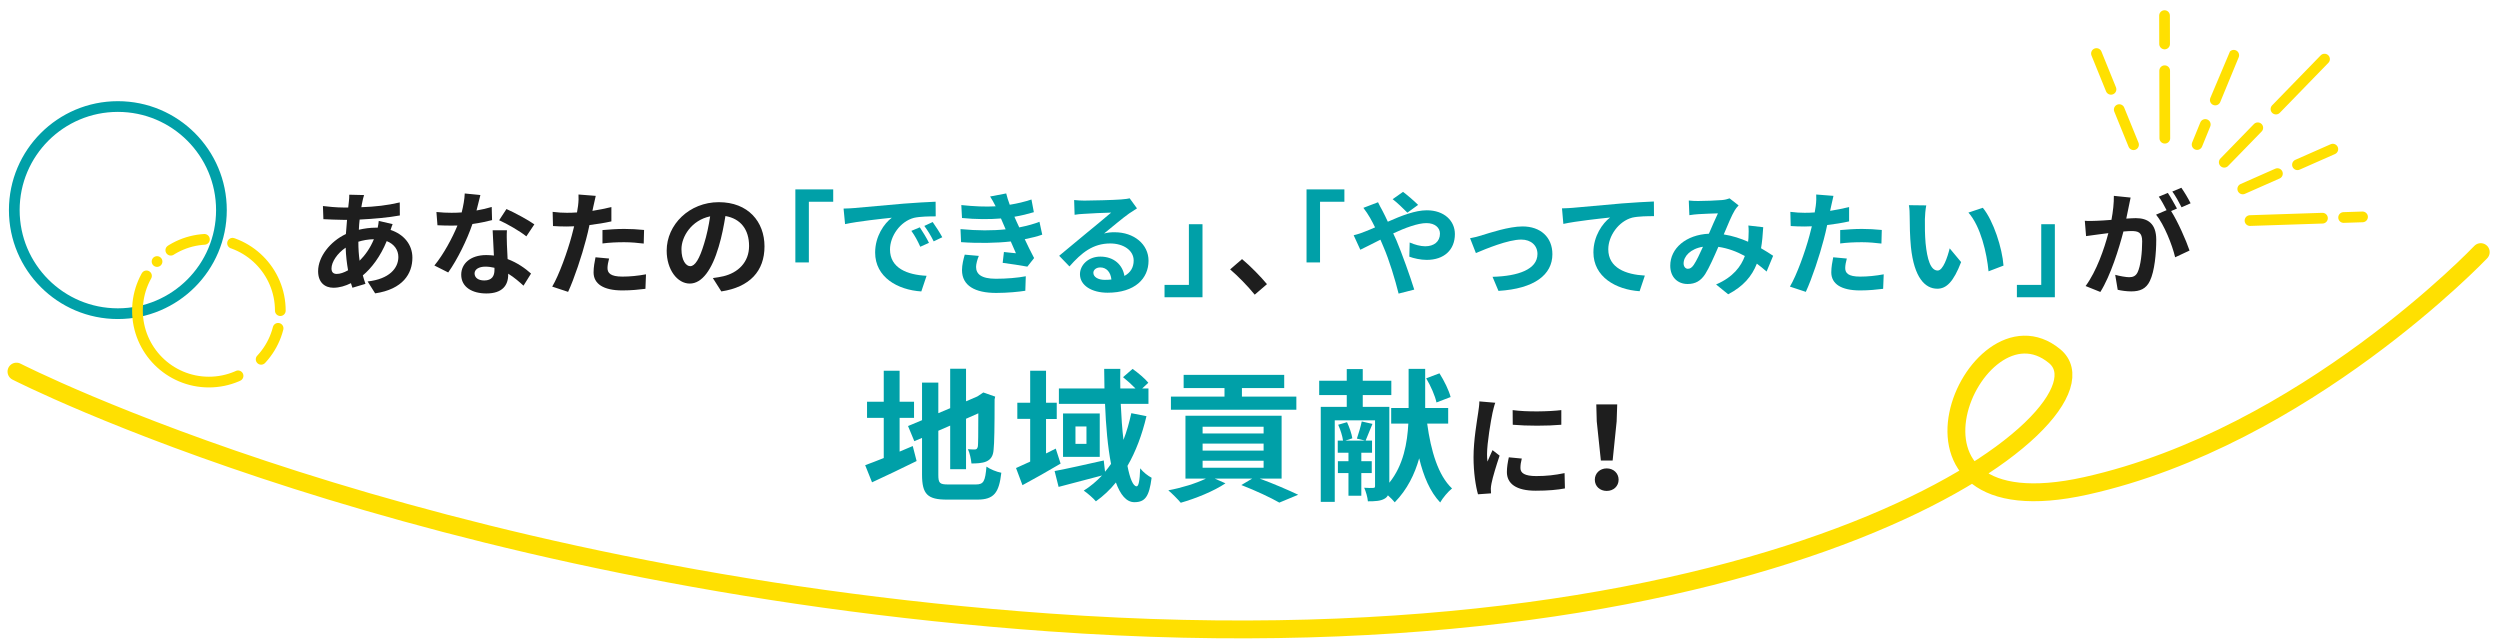
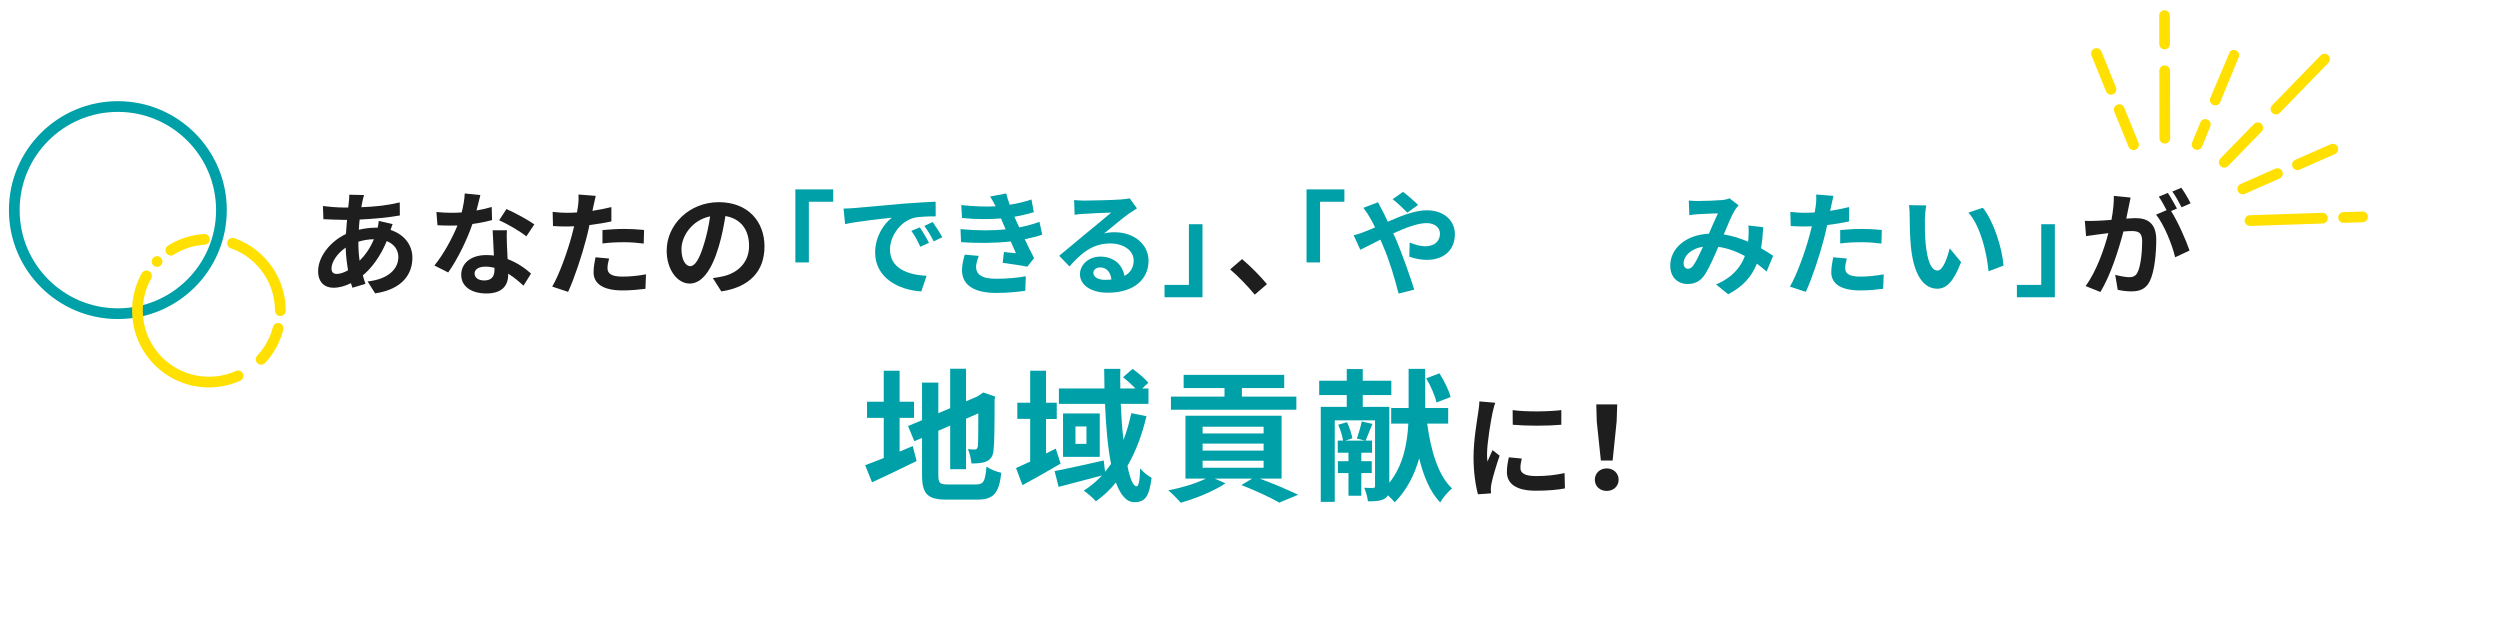
<svg xmlns="http://www.w3.org/2000/svg" id="_レイヤー_2" data-name="レイヤー_2" viewBox="0 0 700 180">
  <defs>
    <style>
      .cls-1, .cls-2, .cls-3, .cls-4, .cls-5 {
        fill: none;
      }

      .cls-2 {
        stroke: #00a0a8;
      }

      .cls-2, .cls-3, .cls-4 {
        stroke-width: 3px;
      }

      .cls-2, .cls-3, .cls-4, .cls-5 {
        stroke-linecap: round;
      }

      .cls-2, .cls-4, .cls-5 {
        stroke-linejoin: round;
      }

      .cls-6 {
        fill: #00a0a8;
      }

      .cls-7 {
        fill: #1e1e1e;
      }

      .cls-3 {
        stroke-miterlimit: 10;
      }

      .cls-3, .cls-4, .cls-5 {
        stroke: #ffe001;
      }

      .cls-4 {
        stroke-dasharray: 0 5 10 8 50 5;
      }

      .cls-5 {
        stroke-width: 5px;
      }
    </style>
  </defs>
  <g id="_レイアウト" data-name="レイアウト">
    <g>
      <g>
        <path class="cls-6" d="M251.89,126.45c1.24-.52,2.48-1.04,3.68-1.56l1.08,4.2c-4.24,2.12-8.8,4.24-12.48,5.96l-1.92-4.8c1.44-.52,3.2-1.2,5.2-2v-11.24h-4.68v-4.52h4.68v-8.68h4.44v8.68h4.04v4.52h-4.04v9.44ZM273.25,135.65c2.2,0,2.6-.92,2.96-5,1,.72,2.84,1.48,4.16,1.72-.64,5.6-2.04,7.52-6.72,7.52h-8.52c-5.4,0-6.96-1.48-6.96-7v-10.28l-2.16.92-1.76-4.24,3.92-1.64v-10.52h4.56v8.56l3.32-1.4v-11.04h4.44v9.12l3.16-1.36.84-.56.84-.56,3.32,1.16-.16.8c0,7.6-.08,12.4-.28,14.04-.12,1.84-.84,2.8-2.04,3.32-1.16.52-2.88.56-4.16.56-.12-1.2-.48-3-1-4,.68.08,1.56.08,1.92.08.48,0,.72-.16.88-.88.08-.64.12-3.56.12-9.24l-3.44,1.52v14.12h-4.44v-12.2l-3.32,1.44v12.32c0,2.36.36,2.72,2.8,2.72h7.72Z" />
        <path class="cls-6" d="M296.97,129.81c-3.52,2.08-7.4,4.28-10.68,6.04l-1.8-4.8c1.12-.48,2.48-1.12,3.96-1.8v-11.96h-3.6v-4.52h3.6v-8.96h4.44v8.96h3v4.56h-3v9.64l2.72-1.36,1.36,4.2ZM321.01,116.53c-1.24,5.24-3,9.92-5.32,13.92.68,3.56,1.6,5.72,2.56,5.72.56,0,.88-1.48,1-5.04.88,1.12,2.2,2.12,3.2,2.64-.68,5.32-1.84,6.84-4.84,6.84-2.24,0-3.92-2.12-5.16-5.52-1.64,2.04-3.52,3.8-5.6,5.28-.64-.8-2.4-2.32-3.4-3,1.92-1.2,3.6-2.64,5.12-4.24-4.24,1.12-8.72,2.32-12.16,3.2l-1.12-4.44c3.48-.64,8.72-1.84,13.76-2.96l.36,3.16c.6-.72,1.16-1.44,1.68-2.2-.92-4.76-1.44-10.6-1.68-16.8h-12.92v-4.32h12.76c-.04-1.84-.08-3.64-.08-5.48h4.52c-.04,1.84-.04,3.64,0,5.48h4.24c-1-1.04-2.32-2.24-3.48-3.16l2.68-2.32c1.56,1.12,3.48,2.72,4.4,3.88l-1.72,1.6h1.76v4.32h-7.76c.16,3.64.4,7.04.76,10.08.92-2.32,1.6-4.8,2.2-7.48l4.24.84ZM307.93,115.77v12.16h-10.28v-12.16h10.28ZM304.21,119.41h-3.08v4.88h3.08v-4.88Z" />
        <path class="cls-6" d="M352.73,134.01c3.92,1.44,8.16,3.28,10.76,4.52l-5.28,2.2c-2.36-1.36-6.52-3.32-10.64-4.92l3.04-1.8h-10.48l3,1.32c-3.32,2.24-8.44,4.28-12.52,5.44-.8-.96-2.48-2.64-3.48-3.48,3.68-.68,7.72-1.92,10.52-3.28h-5.72v-17.6h26.92v17.6h-6.12ZM362.97,114.73h-35.11v-3.68h15v-2.4h-11.44v-3.68h28.16v3.68h-11.84v2.4h15.24v3.68ZM336.73,121.37h17.08v-1.88h-17.08v1.88ZM336.73,126.17h17.08v-1.96h-17.08v1.96ZM336.73,130.97h17.08v-1.96h-17.08v1.96Z" />
        <path class="cls-6" d="M399.61,118.61c1.04,7.6,3.04,14.48,6.96,18.16-1.08.84-2.6,2.64-3.32,3.92-2.84-3-4.64-7.28-5.88-12.36-1.24,4.4-3.32,8.72-6.84,12.32-.44-.56-1.16-1.28-1.92-1.96-.2.4-.52.72-.96.96-1.12.64-2.56.72-4.64.72-.08-1.08-.56-2.76-1.04-3.8,1.04.08,2.16.08,2.56.04.36,0,.48-.12.48-.52v-18.4h-11.28v22.84h-3.92v-26.6h7.28v-3.32h-7.72v-4h7.72v-3.28h4.48v3.28h8v4h-8v3.32h7.44v21.24c4-4.96,5.04-11.24,5.32-16.56h-4.8v-4.36h4.88v-10.96h4.64v10.96h6.44v4.36h-5.88ZM381.17,132.45v6.36h-3.6v-6.36h-2.96v-3.32h2.96v-2.36h-3v-3.4h1.48c-.16-1.24-.72-3.04-1.36-4.44l2.48-.72c.64,1.36,1.32,3.32,1.48,4.52l-1.96.64h5.52l-2.28-.56c.48-1.4,1.08-3.44,1.36-4.8l3,.68c-.72,1.72-1.4,3.48-1.92,4.68h1.8v3.4h-3v2.36h2.92v3.32h-2.92ZM402.21,112.69c-.36-1.8-1.6-4.64-2.88-6.76l3.72-1.4c1.32,2.08,2.64,4.76,3.12,6.64l-3.96,1.52Z" />
        <path class="cls-7" d="M418.68,112.75c-.26.64-.64,2.24-.77,2.82-.45,2.11-1.54,8.45-1.54,11.62,0,.61.03,1.38.13,2.05.45-1.12.96-2.18,1.41-3.2l1.98,1.54c-.9,2.66-1.95,6.08-2.27,7.78-.1.45-.19,1.15-.19,1.47.03.35.03.86.06,1.31l-3.65.26c-.64-2.21-1.25-6.08-1.25-10.37,0-4.77.96-10.11,1.31-12.54.13-.9.32-2.11.32-3.1l4.45.38ZM426.1,128.4c-.26,1.02-.38,1.79-.38,2.66,0,1.41,1.22,2.24,4.42,2.24,2.85,0,5.18-.26,7.94-.83l.1,4.29c-2.05.38-4.61.64-8.19.64-5.47,0-8.06-1.98-8.06-5.22,0-1.31.22-2.66.54-4.13l3.65.35ZM437.17,114.83v4.1c-3.9.35-9.63.35-13.6,0l-.03-4.1c3.9.54,10.21.42,13.63,0Z" />
        <path class="cls-7" d="M446.55,134.32c0-1.82,1.44-3.17,3.33-3.17s3.33,1.34,3.33,3.17-1.44,3.14-3.33,3.14-3.33-1.28-3.33-3.14ZM447.09,118l-.13-4.77h5.86l-.16,4.77-1.12,10.94h-3.3l-1.15-10.94Z" />
      </g>
-       <path class="cls-5" d="M694.61,70.59s-49.2,51.78-110.5,65.44c-61.29,13.66-31.36-54.93-8.82-36.31,19.35,15.99-74.28,89.34-281.45,74.57C117.04,161.7,4.61,104.05,4.61,104.05" />
      <g>
        <line class="cls-3" x1="650.29" y1="61.09" x2="630" y2="61.76" />
        <line class="cls-3" x1="661.51" y1="60.73" x2="656.21" y2="60.9" />
        <line class="cls-3" x1="637.68" y1="48.61" x2="627.97" y2="52.9" />
        <line class="cls-3" x1="653.19" y1="41.76" x2="643.29" y2="46.13" />
        <line class="cls-3" x1="593.39" y1="30.69" x2="597.39" y2="40.52" />
        <line class="cls-3" x1="587.01" y1="14.99" x2="591.08" y2="25.01" />
        <line class="cls-3" x1="606.11" y1="19.8" x2="606.15" y2="38.7" />
        <line class="cls-3" x1="606.07" y1="4.37" x2="606.09" y2="12.31" />
        <line class="cls-3" x1="632.18" y1="35.78" x2="622.79" y2="45.43" />
        <line class="cls-3" x1="650.87" y1="16.55" x2="637.27" y2="30.54" />
        <line class="cls-3" x1="617.48" y1="34.85" x2="615.19" y2="40.47" />
        <path class="cls-3" d="M620.28,28s5.16-12.52,5.17-12.53" />
      </g>
      <g>
        <g>
          <path class="cls-7" d="M109.94,62.75c-.16.35-.38,1.02-.58,1.63,3.68,1.22,6.11,4.06,6.11,7.78,0,4.45-2.66,8.83-10.43,9.98l-2.11-3.33c6.11-.67,8.61-3.74,8.61-6.85,0-1.92-1.12-3.62-3.26-4.45-1.76,4.32-4.29,7.62-6.69,9.6.22.83.48,1.6.74,2.37l-3.65,1.09c-.13-.38-.29-.83-.42-1.28-1.54.77-3.23,1.28-4.9,1.28-2.34,0-4.29-1.41-4.29-4.64,0-4.03,3.36-8.32,7.78-10.4.1-1.34.19-2.69.32-3.97h-1.02c-1.66,0-4.13-.13-5.6-.19l-.13-3.68c1.12.16,3.9.42,5.86.42h1.22l.19-1.7c.06-.58.13-1.34.1-1.89l4.16.1c-.22.64-.35,1.22-.45,1.7-.13.51-.22,1.09-.32,1.7,3.84-.13,7.26-.51,10.75-1.34l.03,3.65c-3.1.58-7.36.96-11.26,1.15-.1.93-.19,1.89-.22,2.85,1.5-.35,3.17-.58,4.74-.58h.54c.13-.64.26-1.44.29-1.89l3.9.9ZM97.46,75.68c-.35-1.98-.61-4.16-.67-6.34-2.37,1.6-3.97,4.03-3.97,5.82,0,.99.45,1.54,1.47,1.54.9,0,1.98-.35,3.17-1.02ZM100.34,67.75c0,1.95.13,3.68.35,5.25,1.54-1.54,2.94-3.46,4-6.02-1.66.03-3.14.32-4.35.7v.06Z" />
          <path class="cls-7" d="M137.78,61.63c-1.44.38-3.39.8-5.5,1.09-1.5,4.45-4.22,9.95-6.78,13.57l-3.87-1.95c2.56-3.1,5.06-7.78,6.46-11.2-.54.03-1.09.03-1.63.03-1.31,0-2.59-.03-3.97-.1l-.29-3.71c1.38.16,3.07.22,4.22.22.93,0,1.89-.03,2.85-.1.45-1.76.8-3.68.86-5.31l4.38.45c-.26,1.02-.64,2.62-1.09,4.32,1.54-.26,3.01-.61,4.26-.99l.1,3.68ZM141.94,64.48c-.1,1.34-.03,2.66,0,4.06.03.9.1,2.43.19,4,2.72,1.02,4.96,2.62,6.56,4.06l-2.11,3.39c-1.12-1.02-2.56-2.3-4.29-3.36v.29c0,2.94-1.6,5.25-6.11,5.25-3.94,0-7.04-1.76-7.04-5.25,0-3.1,2.59-5.5,7.01-5.5.74,0,1.47.06,2.14.13-.1-2.37-.26-5.15-.35-7.07h4ZM138.45,74.98c-.83-.19-1.66-.32-2.56-.32-1.82,0-3.01.77-3.01,1.89,0,1.18.99,1.98,2.72,1.98,2.14,0,2.85-1.25,2.85-2.94v-.61ZM147.38,66.18c-1.82-1.47-5.44-3.55-7.62-4.51l2.05-3.14c2.27.99,6.21,3.14,7.81,4.29l-2.24,3.36Z" />
          <path class="cls-7" d="M171.19,61.99c-1.89.42-4.03.77-6.14,1.02-.29,1.38-.61,2.78-.96,4.06-1.15,4.45-3.3,10.94-5.02,14.65l-4.45-1.47c1.89-3.17,4.29-9.82,5.47-14.27.22-.83.45-1.73.67-2.62-.74.03-1.44.06-2.08.06-1.54,0-2.72-.06-3.84-.13l-.1-3.97c1.63.19,2.69.26,4,.26.93,0,1.86-.03,2.82-.1.13-.7.22-1.31.29-1.82.16-1.18.19-2.46.13-3.2l4.83.38c-.22.86-.51,2.27-.67,2.98l-.26,1.22c1.79-.29,3.58-.64,5.31-1.06v4ZM170.55,72.39c-.26.9-.45,1.95-.45,2.66,0,1.38.8,2.4,4.19,2.4,2.11,0,4.32-.22,6.59-.64l-.16,4.06c-1.79.22-3.94.45-6.46.45-5.34,0-8.06-1.86-8.06-5.06,0-1.44.29-2.98.54-4.22l3.81.35ZM168.69,64.42c1.76-.16,4.03-.32,6.08-.32,1.79,0,3.71.1,5.57.29l-.1,3.81c-1.57-.19-3.52-.38-5.44-.38-2.21,0-4.13.1-6.11.35v-3.74Z" />
          <path class="cls-7" d="M199.6,77.86c1.22-.16,2.11-.32,2.94-.51,4.06-.96,7.2-3.87,7.2-8.48s-2.37-7.65-6.62-8.38c-.45,2.69-.99,5.63-1.89,8.61-1.89,6.4-4.64,10.3-8.1,10.3s-6.46-3.87-6.46-9.22c0-7.3,6.37-13.57,14.59-13.57s12.8,5.47,12.8,12.38-4.1,11.39-12.09,12.61l-2.37-3.74ZM197.14,68.26c.74-2.34,1.31-5.06,1.7-7.68-5.25,1.09-8.03,5.7-8.03,9.18,0,3.2,1.28,4.77,2.46,4.77,1.31,0,2.59-1.98,3.87-6.27Z" />
          <path class="cls-6" d="M222.71,53.03h10.59v3.46h-6.82v16.99h-3.78v-20.45Z" />
          <path class="cls-6" d="M239.32,58.24c2.66-.22,7.9-.7,13.69-1.22,3.26-.26,6.72-.45,8.96-.54l.03,4.1c-1.7,0-4.42.03-6.11.42-3.84,1.02-6.69,5.12-6.69,8.86,0,5.22,4.86,7.1,10.24,7.36l-1.47,4.38c-6.66-.42-12.93-4-12.93-10.88,0-4.58,2.53-8.16,4.67-9.76-2.75.29-9.41.99-13.09,1.79l-.42-4.35c1.28-.03,2.5-.1,3.1-.16ZM260.11,68l-2.43,1.09c-.8-1.76-1.47-3.01-2.5-4.45l2.37-.99c.77,1.15,1.95,3.07,2.56,4.35ZM263.83,66.43l-2.4,1.15c-.86-1.73-1.6-2.91-2.62-4.32l2.34-1.09c.8,1.12,2.02,3.01,2.69,4.26Z" />
          <path class="cls-6" d="M291.83,65.7c-1.31.48-3.04.9-4.9,1.28.8,1.7,1.7,3.55,2.62,5.28l-1.89,2.4c-1.76-.32-4.8-.8-6.91-1.06l.35-3.04c1.25.16,2.5.26,3.36.35l-1.44-3.3c-3.97.45-9.12.54-13.92.19l-.16-3.65c4.74.45,9.06.45,12.64.06l-.54-1.25-.77-1.79c-3.1.26-7.07.26-10.91-.13l-.19-3.62c3.62.38,6.78.51,9.6.35v-.03c-.58-1.15-.99-1.86-1.54-2.72l4.51-.86c.22.96.58,2.05.99,3.17,2.14-.35,4.19-.83,6.08-1.47l.67,3.55c-1.63.48-3.36.93-5.44,1.28l.61,1.38.74,1.6c2.43-.48,4.26-1.02,5.66-1.57l.77,3.58ZM274.07,71.65c-.42.96-.77,2.3-.77,3.07,0,1.98,1.41,3.33,5.54,3.33,3.01,0,6.14-.26,8.38-.7l-.13,4.06c-1.76.29-4.99.61-8.16.61-5.92,0-9.57-2.02-9.57-6.4,0-1.44.42-3.14.77-4.32l3.94.35Z" />
          <path class="cls-6" d="M318.36,58.34c-.77.48-1.5.96-2.21,1.44-1.7,1.18-5.02,4-7.01,5.6,1.06-.29,1.95-.35,2.98-.35,5.38,0,9.47,3.36,9.47,7.97,0,4.99-3.81,8.96-11.46,8.96-4.42,0-7.74-2.02-7.74-5.18,0-2.56,2.34-4.93,5.7-4.93,3.9,0,6.27,2.4,6.75,5.41,1.73-.93,2.59-2.4,2.59-4.32,0-2.85-2.88-4.77-6.56-4.77-4.86,0-8.03,2.59-11.42,6.43l-2.88-2.98c2.24-1.82,6.05-5.06,7.94-6.59,1.76-1.47,5.06-4.13,6.62-5.5-1.63.03-5.98.22-7.65.35-.86.03-1.86.13-2.59.26l-.13-4.13c.9.1,1.98.16,2.88.16,1.66,0,8.45-.16,10.24-.32,1.31-.1,2.05-.22,2.43-.32l2.05,2.82ZM311.19,78.27c-.19-2.05-1.38-3.39-3.1-3.39-1.18,0-1.95.7-1.95,1.5,0,1.18,1.34,1.98,3.2,1.98.67,0,1.28-.03,1.86-.1Z" />
          <path class="cls-6" d="M336.69,83.23h-10.62v-3.46h6.82v-16.99h3.81v20.45Z" />
          <path class="cls-7" d="M351.32,82.5c-1.95-2.4-4.64-5.15-6.88-7.07l3.33-2.88c2.27,1.86,5.34,5.02,6.98,7.01l-3.42,2.94Z" />
          <path class="cls-6" d="M365.84,53.03h10.59v3.46h-6.82v16.99h-3.78v-20.45Z" />
          <path class="cls-6" d="M385.84,56.61c.29.58.93,1.89,1.28,2.46.48.93.99,1.95,1.47,3.01,3.84-1.7,7.68-3.2,10.91-3.2,4.93,0,7.87,2.98,7.87,6.66,0,4.45-3.04,7.23-7.9,7.23-1.7,0-3.68-.45-4.86-.9l.1-3.97c1.41.61,3.01,1.06,4.35,1.06,2.43,0,4.13-1.28,4.13-3.55,0-1.63-1.38-2.94-3.78-2.94s-5.92,1.31-9.31,2.88l.9,1.95c1.47,3.46,3.9,10.24,4.99,13.79l-4.38,1.12c-.99-3.97-2.62-9.38-4.26-13.15l-.83-1.95c-2.27,1.12-4.29,2.21-5.63,2.82l-1.86-4.06c1.22-.29,2.62-.77,3.14-1.02.93-.35,1.89-.77,2.85-1.18-.48-.96-.93-1.86-1.41-2.69-.45-.8-1.22-1.95-1.86-2.78l4.1-1.57ZM394.07,59.55c-1.12-1.12-2.88-2.85-4.13-3.78l2.91-2.05c1.15.86,3.1,2.53,4.22,3.65l-3.01,2.18Z" />
-           <path class="cls-6" d="M414.96,65.86c2.14-.64,7.52-2.46,11.36-2.46,4.99,0,8.35,2.98,8.35,7.78,0,5.73-5.02,9.66-15.1,10.27l-1.66-3.94c7.2-.19,12.58-2.08,12.58-6.4,0-2.37-1.79-4.03-4.54-4.03-3.68,0-9.98,2.62-12.7,3.78l-1.63-4.16c.93-.16,2.4-.51,3.36-.83Z" />
-           <path class="cls-6" d="M440.47,58.18c2.62-.26,7.87-.7,13.66-1.22,3.26-.26,6.75-.45,8.96-.54l.03,4.1c-1.7,0-4.42.03-6.11.42-3.81,1.02-6.69,5.12-6.69,8.86,0,5.22,4.9,7.07,10.24,7.36l-1.47,4.38c-6.66-.45-12.93-4.03-12.93-10.88,0-4.58,2.56-8.16,4.67-9.76-2.72.29-9.41.99-13.09,1.79l-.38-4.35c1.25-.03,2.46-.1,3.1-.16Z" />
          <path class="cls-6" d="M494.64,76.03c-.83-.74-1.76-1.5-2.72-2.21-1.41,3.58-3.81,6.37-8.03,8.58l-3.39-2.75c4.8-2.05,7.01-5.09,8.06-7.97-2.24-1.22-4.74-2.18-7.42-2.56-1.18,2.72-2.56,5.86-3.68,7.62-1.25,1.92-2.75,2.78-4.93,2.78-2.78,0-4.86-1.92-4.86-5.12,0-4.9,4.45-8.67,10.82-8.96.9-2.05,1.79-4.19,2.53-5.7-1.25.03-3.97.13-5.41.22-.67.03-1.79.16-2.59.29l-.16-4.1c.83.1,1.92.13,2.62.13,1.79,0,5.18-.13,6.66-.26.77-.06,1.6-.26,2.14-.48l2.53,1.98c-.45.48-.8.9-1.06,1.34-.83,1.34-1.98,4.1-3.1,6.78,2.46.38,4.77,1.15,6.82,2.05.03-.38.06-.74.1-1.09.06-1.22.1-2.43-.03-3.46l4.16.48c-.13,2.11-.29,4.1-.61,5.89,1.31.74,2.46,1.5,3.39,2.11l-1.82,4.38ZM476.85,69.09c-3.52.54-5.44,2.69-5.44,4.67,0,.9.54,1.5,1.18,1.5s1.09-.29,1.66-1.09c.8-1.18,1.7-3.14,2.59-5.09Z" />
          <path class="cls-6" d="M517.75,61.99c-1.89.42-4.03.77-6.14,1.02-.29,1.38-.61,2.78-.96,4.06-1.15,4.45-3.3,10.94-5.02,14.65l-4.45-1.47c1.89-3.17,4.29-9.82,5.47-14.27.22-.83.45-1.73.67-2.62-.74.03-1.44.06-2.08.06-1.54,0-2.72-.06-3.84-.13l-.1-3.97c1.63.19,2.69.26,4,.26.93,0,1.86-.03,2.82-.1.13-.7.22-1.31.29-1.82.16-1.18.19-2.46.13-3.2l4.83.38c-.22.86-.51,2.27-.67,2.98l-.26,1.22c1.79-.29,3.58-.64,5.31-1.06v4ZM517.11,72.39c-.26.9-.45,1.95-.45,2.66,0,1.38.8,2.4,4.19,2.4,2.11,0,4.32-.22,6.59-.64l-.16,4.06c-1.79.22-3.94.45-6.46.45-5.34,0-8.06-1.86-8.06-5.06,0-1.44.29-2.98.54-4.22l3.81.35ZM515.25,64.42c1.76-.16,4.03-.32,6.08-.32,1.79,0,3.71.1,5.57.29l-.1,3.81c-1.57-.19-3.52-.38-5.44-.38-2.21,0-4.13.1-6.11.35v-3.74Z" />
          <path class="cls-6" d="M538.97,61.35c-.03,2.05,0,4.45.19,6.72.45,4.58,1.41,7.68,3.39,7.68,1.5,0,2.75-3.71,3.36-6.21l3.2,3.84c-2.11,5.5-4.1,7.46-6.66,7.46-3.46,0-6.5-3.14-7.39-11.65-.29-2.91-.35-6.59-.35-8.54,0-.9-.03-2.24-.22-3.2l4.86.06c-.22,1.12-.38,2.98-.38,3.84ZM560.98,74.37l-4.19,1.6c-.48-5.09-2.18-12.54-5.63-16.45l4.03-1.34c3.01,3.68,5.44,11.33,5.79,16.19Z" />
          <path class="cls-6" d="M575.35,83.23h-10.62v-3.46h6.82v-16.99h3.81v20.45Z" />
          <path class="cls-7" d="M596.57,55.33c-.19.83-.38,1.82-.54,2.62-.19.96-.45,2.11-.67,3.26,1.06-.06,2.02-.13,2.66-.13,3.36,0,5.73,1.5,5.73,6.05,0,3.74-.45,8.8-1.79,11.55-1.06,2.21-2.78,2.91-5.22,2.91-1.18,0-2.72-.19-3.78-.45l-.7-4.19c1.22.35,3.07.67,3.9.67,1.06,0,1.86-.32,2.37-1.38.86-1.76,1.28-5.54,1.28-8.67,0-2.53-1.09-2.88-3.07-2.88-.51,0-1.28.06-2.18.13-1.25,4.8-3.55,12.26-6.46,16.93l-4.13-1.66c3.07-4.16,5.25-10.5,6.37-14.81-1.12.13-2.11.26-2.72.35-.9.1-2.53.32-3.52.48l-.35-4.29c1.15.1,2.21.03,3.36,0,.99-.03,2.5-.13,4.1-.26.45-2.43.7-4.74.67-6.72l4.7.48ZM607.92,59.11c1.86,2.91,4.22,8.26,5.15,11.04l-4.03,1.89c-.83-3.52-3.07-9.12-5.34-11.94l2.94-1.25c-.64-1.22-1.44-2.75-2.18-3.78l2.53-1.06c.8,1.18,1.92,3.2,2.56,4.38l-1.63.7ZM610.84,58.05c-.67-1.34-1.7-3.23-2.59-4.42l2.53-1.06c.86,1.22,2.05,3.23,2.59,4.35l-2.53,1.12Z" />
        </g>
        <g>
          <circle class="cls-2" cx="33" cy="58.83" r="29" />
          <circle class="cls-4" cx="58.49" cy="86.98" r="20" />
        </g>
        <rect class="cls-1" width="700" height="180" />
      </g>
    </g>
  </g>
</svg>